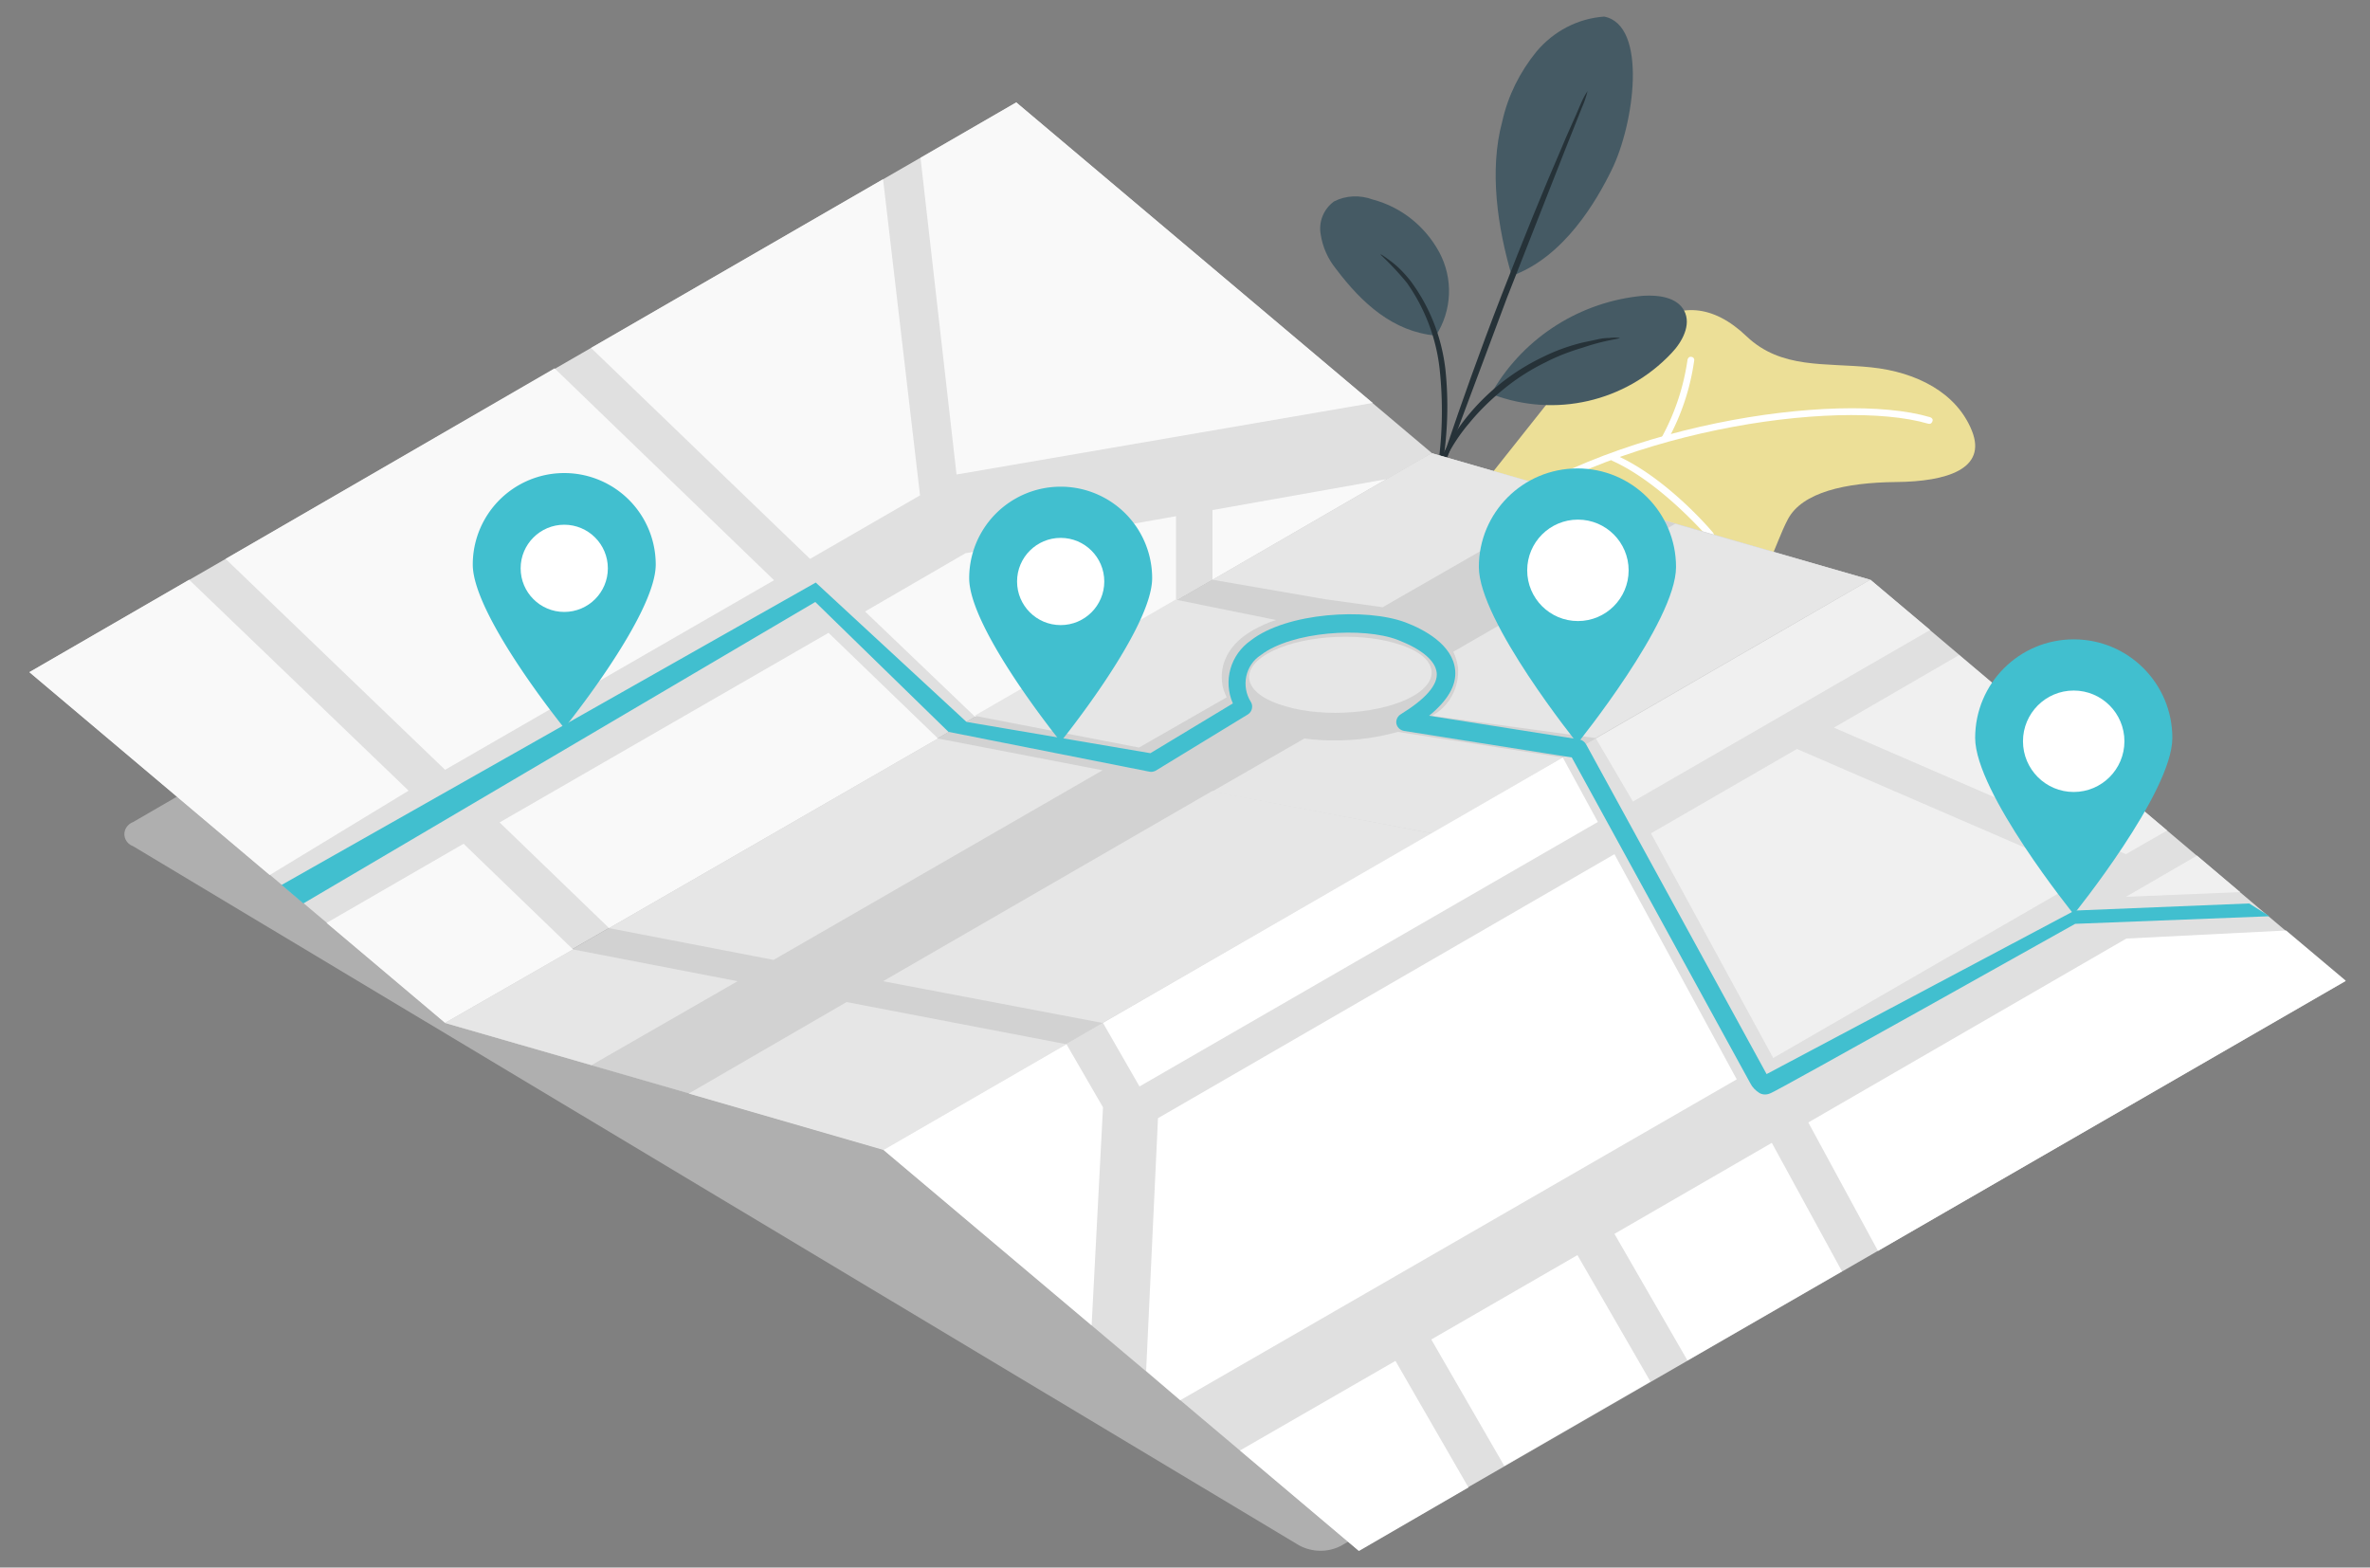
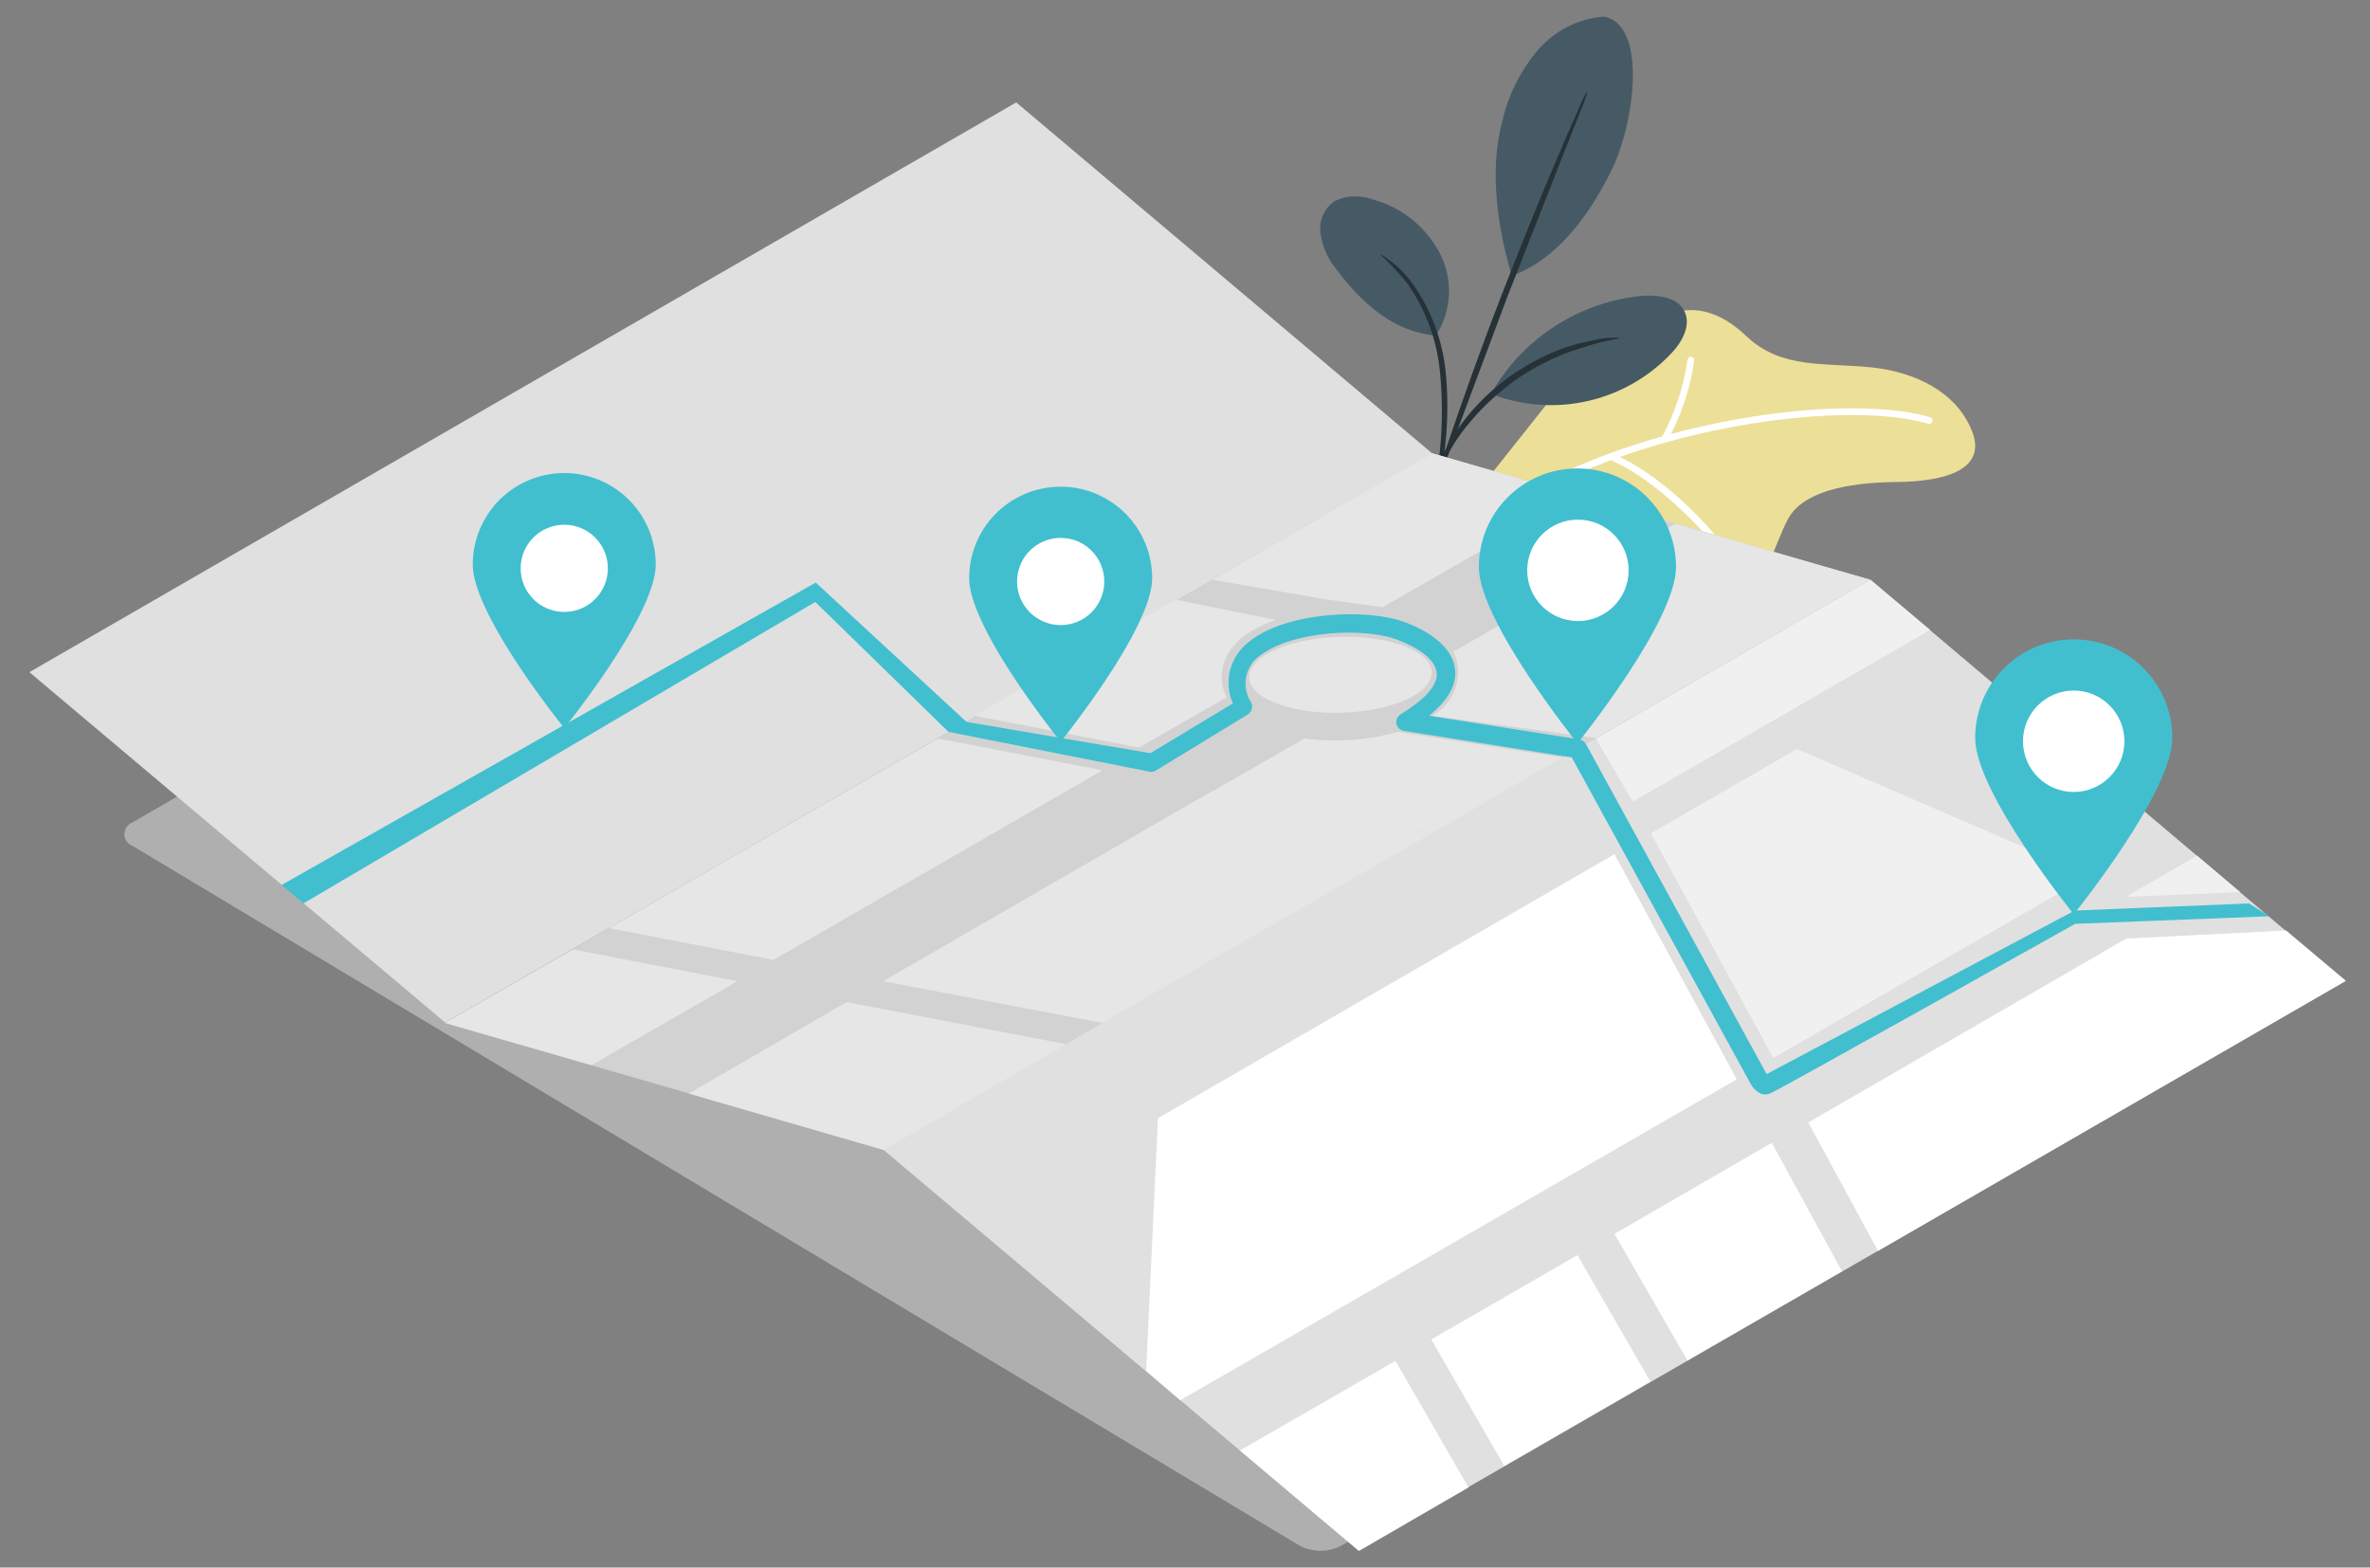
<svg xmlns="http://www.w3.org/2000/svg" viewBox="0 0 500 330.7">
  <rect x="0" y="0" width="500" height="330.7" fill="#808080" stroke="none" />
  <path d="M274.083 326.028l-246-147.5c-1.4-.5-2.2-2-1.7-3.4.3-.8.9-1.4 1.7-1.7l199.5-115.6c2.8-1.4 6.1-1.4 8.9 0l246 147.7c1.4.5 2.2 2 1.7 3.4-.3.8-.9 1.4-1.7 1.7l-199.6 115.5c-2.7 1.4-6 1.4-8.8-.1z" fill="#afafaf" />
  <path d="M313.817 133.094c2.9 2.4 10.5 2.4 14.9-1.6 4.3-4.9 11.3-6.4 17.2-3.8 8.5 2.8 13.1 4.5 19.8.5s8.5-13.1 11.5-18.7 12-7.7 22.8-7.8 19.2-2.8 16-10.8-11.6-12.4-21.3-13.4-18.9.4-26.2-6.5c-7.2-6.9-14.3-7.1-20.7-2.2s-10.4 14.5-17.8 11.8l-20.8 26.2 4.6 26.3z" fill="#ecdf97" />
  <g fill="#fff">
    <path d="M311.417 111.894l-.1-.1c-.3-.3-.2-.7.1-1 0 0 .1 0 .1-.1 26.6-21.1 76.3-28.4 95.6-22.7.4.1.7.4.6.8s-.4.7-.8.6h0-.1c-19.1-5.6-68.1 1.6-94.3 22.4-.5.3-.9.3-1.1.1z" />
    <path d="M350.917 92.894c-.3-.2-.4-.6-.2-.9a48.44 48.44 0 0 0 5.3-16.1c.1-.4.4-.7.8-.6.4 0 .7.4.6.8h0a48.51 48.51 0 0 1-5.5 16.6c-.2.3-.6.5-.9.3l-.1-.1zm-10.9 4.2c-.3-.2-.4-.5-.2-.8.1-.4.5-.5.9-.4 0 0 .1 0 .1.1h0c10.7 4.7 20.2 15.9 20.6 16.4.2.3.2.8-.1 1s-.7.2-1-.1c-.1 0-9.7-11.3-20-16-.2-.1-.3-.1-.3-.2z" />
  </g>
  <path d="M302.936 70.8c3.4-5.3 3.7-12 .7-17.6-3-5.5-8-9.5-14-11.1-2.7-1-5.7-.9-8.2.4-2.2 1.6-3.3 4.3-2.8 7 .4 2.6 1.5 5.1 3.2 7.2 5.5 7.3 12.1 13.3 21.1 14.1m12.1 11.5c6.7-11.3 18.5-18.7 31.6-19.9 3.3-.2 7.2.3 8.7 3.2s-.4 6.5-2.7 8.9c-9.7 10.3-24.6 13.7-37.8 8.7m23.6-79.7c-5.6.4-10.7 3.1-14.3 7.4-3.5 4.3-6 9.3-7.2 14.7-2.8 10.3-1 22.4 2 32.6 11.1-4 17.9-15.9 21-22.2 4.9-9.8 7.7-30.7-1.5-32.5" fill="#455a64" />
  <g fill="#263238">
    <path d="M302.836 103.1c.6-1.7 1.1-3.4 1.5-5.1a75.13 75.13 0 0 0 .6-20.1c-.8-6.8-3.3-13.2-7.4-18.7-1.3-1.6-2.7-3.1-4.4-4.3-1.2-.9-1.8-1.3-1.9-1.2 2 1.9 3.9 3.9 5.6 6 3.8 5.4 6.2 11.7 6.9 18.3a82.83 82.83 0 0 1-.3 19.9" />
    <path d="M302.836 103.2l3.5-9.4 11.6-31 12.1-30.8 3.7-9.3c.5-1.1.9-2.3 1.2-3.5-.7 1-1.2 2.1-1.7 3.3-.9 2.2-2.4 5.3-4 9.2-3.4 7.8-7.8 18.6-12.5 30.7s-8.6 23.2-11.3 31.2l-3.2 9.6" />
    <path d="M341.736 71.3c-.7-.1-1.4-.1-2.2 0a10.68 10.68 0 0 0-2.5.3l-3.3.7c-2.8.7-5.6 1.7-8.2 3a46.21 46.21 0 0 0-16.5 13.2c-1.8 2.3-3.3 4.8-4.6 7.3-.5 1-1 2-1.3 3.1-.4.8-.7 1.6-.9 2.4-.4 1.3-.1 1.8 0 1.8a45.39 45.39 0 0 1 3-6.8c1.3-2.5 2.9-4.9 4.7-7 2.2-2.7 4.7-5.1 7.4-7.3s5.7-4.1 8.8-5.6c2.5-1.3 5.2-2.3 7.9-3.1 4.7-1.6 7.7-1.8 7.7-2z" />
  </g>
  <g fill="#e0e0e0">
    <path d="M302.1 95.606l-87.7-74-208.2 120.2 87.7 73.9 208.2-120.1z" />
    <path d="M394.6 122.306l-208.2 120.2-92.5-26.7 208.2-120.2 92.5 26.7z" />
  </g>
  <path d="M394.6 122.343l-208.2 120.2-92.5-26.7 208.2-120.2 92.5 26.7z" fill="#c4c4c4" opacity=".5" />
-   <path d="M494.8 207.006l-208.2 120.1-100.3-84.6 208.3-120.2 100.2 84.7z" fill="#e0e0e0" />
-   <path d="M56.9 184.606l29.3-17.8-46.3-44.5-33.7 19.5 50.7 42.8zm37-22.2l-46.3-44.5 69.4-40.2 46.3 44.7-69.4 40zm30.8-89l46.2 44.5 23.2-13.4-7.8-66.7-61.6 35.6zm77.1 26.7l-7.6-66.8 20.2-11.7 75.2 63.4-87.8 15.1zm-80.9 100.2l-23.1-22.3-28.9 16.7 25 21.1 27-15.5zm-15.5-26.8l23.1 22.3 69.4-40-23.1-22.3-69.4 40zm100.3-22.3l-23.2-22.2 21.2-12.3 44.4-7.8v17.8l-42.4 24.5zm50.1-28.9v-14.7l36.6-6.5-36.6 21.2z" fill="#f9f9f9" />
+   <path d="M494.8 207.006l-208.2 120.1-100.3-84.6 208.3-120.2 100.2 84.7" fill="#e0e0e0" />
  <g fill="#e6e6e6">
    <path d="M294.4 135.706c-8.5-2.5-20.6-1.5-27 2.2s-4.7 8.7 3.8 11.1c8.4 2.5 20.6 1.5 27-2.2 6.3-3.7 4.7-8.7-3.8-11.1zm-25.2-4.9c-1.7.5-3.3 1.3-4.8 2.1-6.7 3.8-6.8 8.9-6.6 10.9.1 1.2.5 2.3 1 3.3l-18.5 10.6-34.7-6.7 42.4-24.5 21.2 4.3zm-13.4-8.5l23.7 4.1 12.2 1.7 41.1-23.6-30.8-8.9-46.2 26.7zm138.7 0l-57.9 33.4-34.5-4.7c3.7-2 5.8-6 5.5-10.2-.2-1.2-.5-2.3-1-3.3l46.8-27 41.1 11.8zm-64.8 37.5l-27.6 16-46.4-8.8 19.3-11.1.2-.1c2.2.3 4.3.4 6.5.4 4.5 0 8.9-.6 13.2-1.8h0l34.8 5.4zm-131.8-4l-69.4 40 34.7 6.7 69.4-40-34.7-6.7z" />
    <path d="M302.1 175.806l-46.4-8.9-69.4 40.1 46.3 8.8 69.5-40zm-181.2 24.5l-27 15.5 30.9 8.9 30.8-17.7-34.7-6.7zm104.1 20l-46.4-8.9-33.3 19.3 41.1 11.9 38.6-22.3z" />
  </g>
  <path d="M348.3 175.806l25.8 47.4 66.7-38.5-61.7-26.7-30.8 17.8z" fill="#f0f0f0" />
-   <path d="M225 220.306l7.7 13.3-2.4 46-43.9-37 38.6-22.3zm7.7-4.5l7.7 13.4 96.7-55.8-7.4-13.6-97 56z" fill="#fff" />
  <path d="M336.7 155.806l7.8 13.3 62.7-36.2-12.6-10.6-57.9 33.5z" fill="#f0f0f0" />
  <path d="M340.6 180.206l-96.3 55.7-2.5 53.3 7.2 6.2 117.4-67.7-25.8-47.5z" fill="#fff" />
-   <path d="M386.9 153.506l26.4-15.3 43.9 37-8.7 5-61.6-26.7z" fill="#f0f0f0" />
  <path d="M261.6 306.006l32.8-18.9 15.4 26.7-23.1 13.4-25.1-21.2zm40.36-23.416l30.83-17.8 15.4 26.673-30.83 17.8zm38.64-22.284l33.2-19.2 14.8 27.1-32.6 18.8-15.4-26.7zm55.6 3.6l-14.7-27.1 67.1-38.8 33.7-1.7 12.6 10.6-98.7 57z" fill="#fff" />
  <path d="M463.5 180.506l-15 8.7 24.1-1-9.1-7.7z" fill="#f0f0f0" />
  <path d="M99.74 119.1a19.25 19.25 0 1 1 38.6 0c0 10.7-19.3 34.5-19.3 34.5s-19.3-23.8-19.3-34.5z" fill="#41bfcf" />
  <circle cx="119.04" cy="119.9" r="9.2" fill="#fff" />
  <path d="M204.47 121.976a19.25 19.25 0 1 1 38.6 0c0 10.7-19.3 34.5-19.3 34.5s-19.3-23.8-19.3-34.5z" fill="#41bfcf" />
  <circle cx="223.77" cy="122.676" r="9.2" fill="#fff" />
  <path d="M311.994 119.623c0-11.5 9.3-20.8 20.8-20.8s20.8 9.3 20.8 20.8-20.8 37.2-20.8 37.2-20.8-25.8-20.8-37.2z" fill="#41bfcf" />
  <circle cx="332.894" cy="120.323" r="10.7" fill="#fff" />
  <path d="M416.7 155.683c0-11.5 9.3-20.8 20.8-20.8s20.8 9.3 20.8 20.8-20.8 37.2-20.8 37.2-20.8-25.7-20.8-37.2z" fill="#41bfcf" />
  <circle cx="437.49" cy="156.383" r="10.7" fill="#fff" />
  <path d="M474.5 190.6l-36.8 1.5-65 34.5-38.1-69.6c-.3-.5-.8-.9-1.4-1l-31.7-5c3.9-3.2 5.8-6.4 5.5-9.6-.5-5.5-6.8-8.7-10.5-10.1-8.3-3.1-25-2.1-32.6 3.8-4.3 3-5.9 8.5-3.8 13.3l-17.4 10.5-38.8-6.6-31.8-29.4-112.7 63.8 4.6 3.9L172 127l28.1 27.4 42.4 8.4c.4.1.9 0 1.3-.2l19.5-11.9c.9-.6 1.1-1.8.6-2.6-2.1-3.3-1.2-7.8 2.1-9.9 6.5-5 21.6-6 28.9-3.2 4.9 1.9 7.9 4.3 8.2 6.9s-2.4 5.6-7.6 8.8c-.5.3-.8.8-.9 1.3-.2 1 .5 2 1.6 2.2l35.4 5.6 37.7 68.8c.4.8 1.1 1.5 1.9 2 .7.4 1.6.4 2.4 0 .9-.2 64.2-35.7 64.2-35.7l41-1.6-4.3-2.7z" fill="#41bfcf" />
</svg>